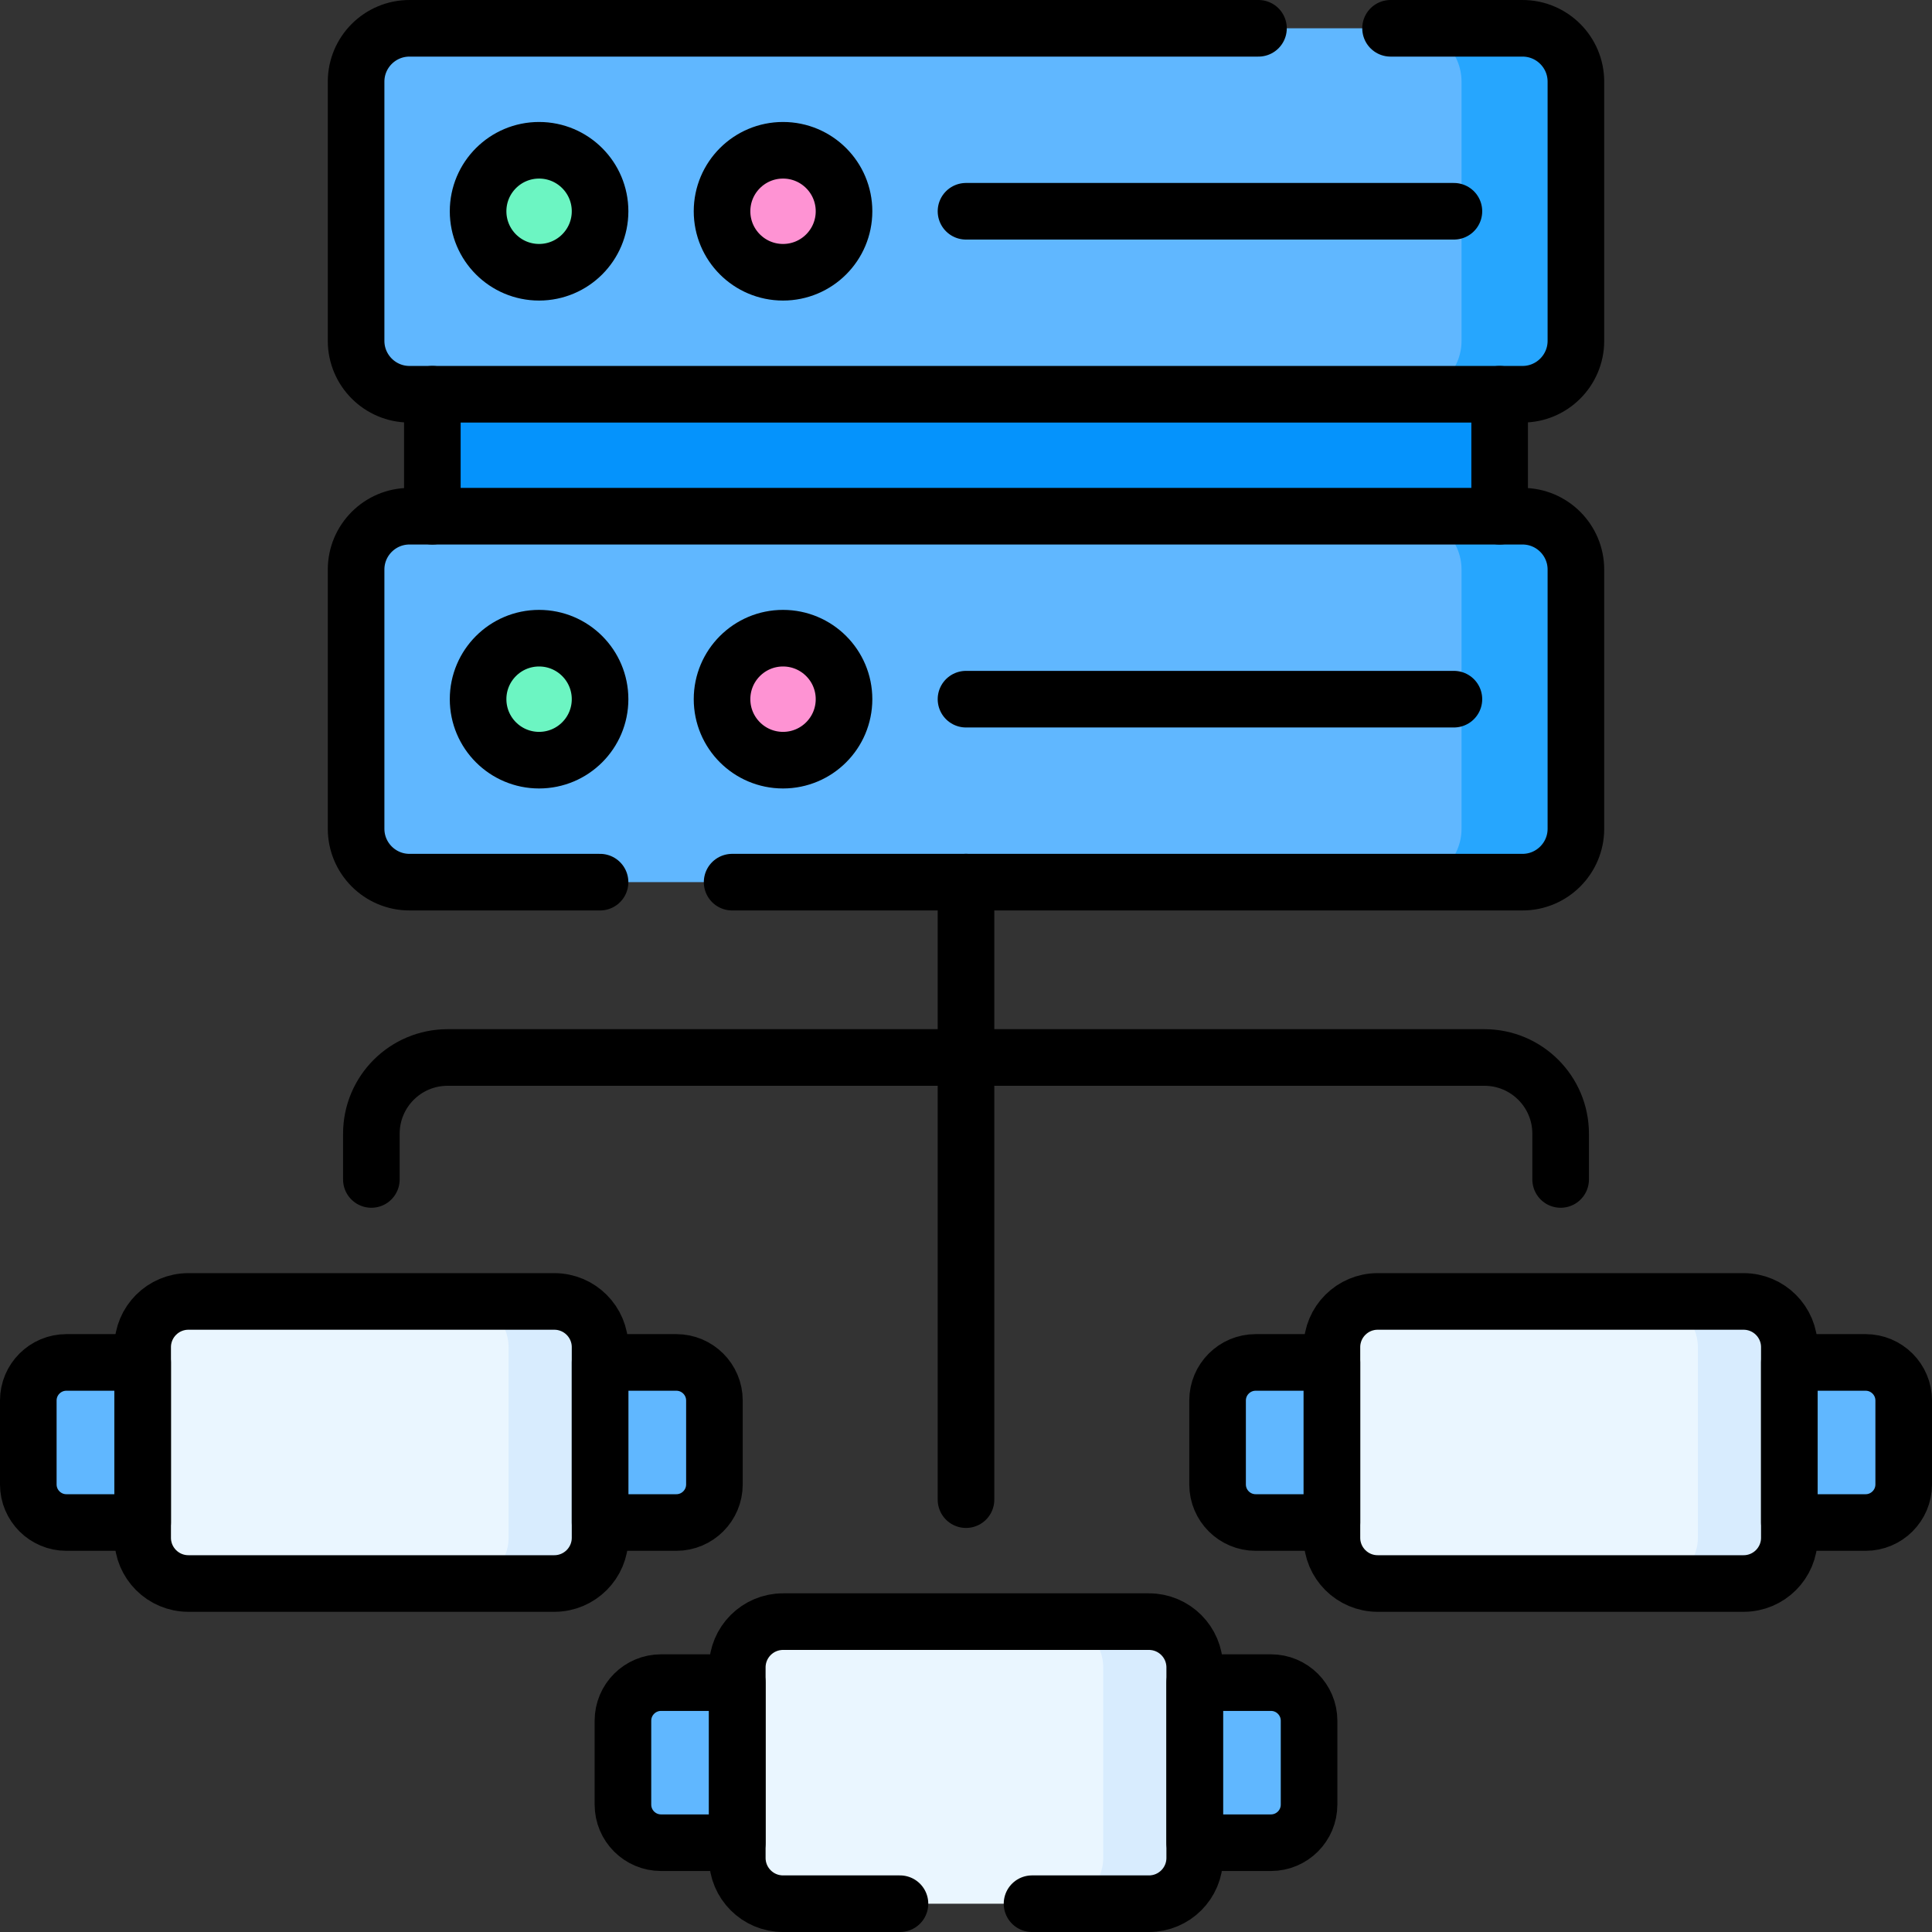
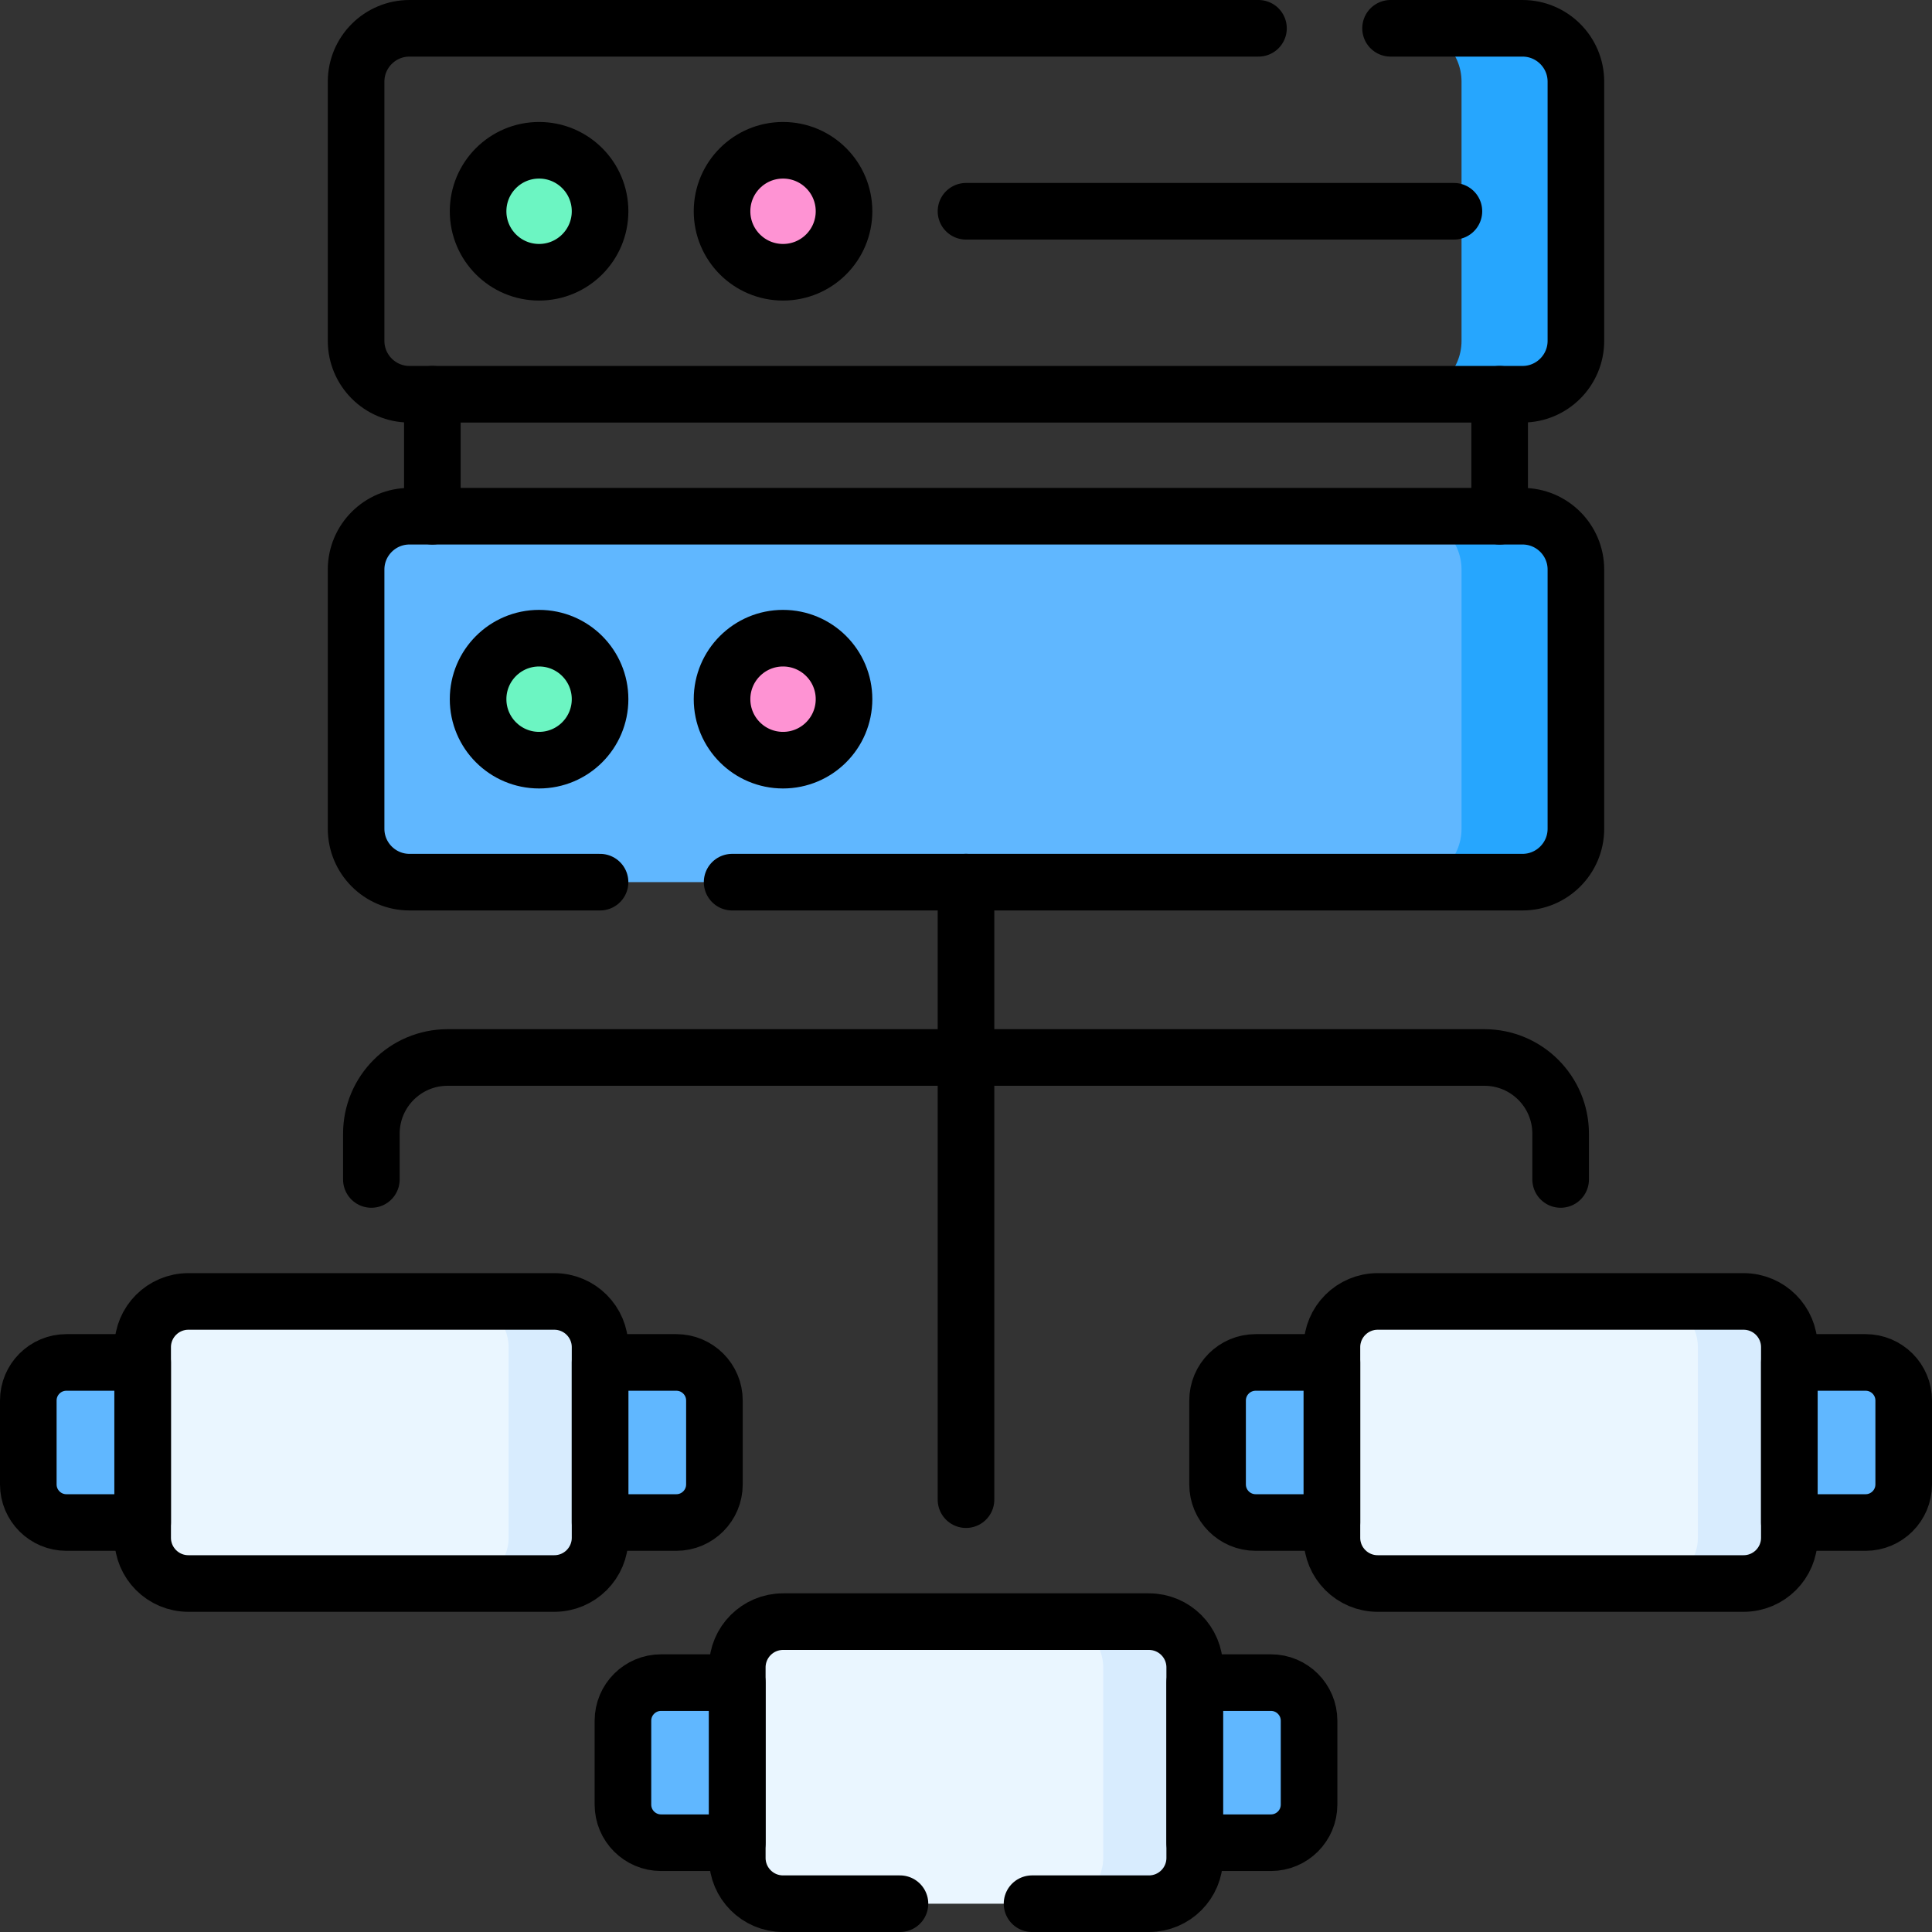
<svg xmlns="http://www.w3.org/2000/svg" version="1.1" id="Capa_1" x="0px" y="0px" viewBox="0 0 512 512" style="enable-background:new 0 0 512 512;" xml:space="preserve">
  <rect x="0" y="0" width="512" height="512" fill="#333333" stroke="none" />
  <g>
    <g>
-       <rect x="114.577" y="104.476" style="fill:#0593FC;" width="282.846" height="32.325" />
-       <path style="fill:#60B7FF;" d="M403.484,104.476H108.516c-7.811,0-14.142-6.332-14.142-14.142V21.642&#10;&#09;&#09;&#09;c0-7.811,6.332-14.142,14.142-14.142h294.967c7.811,0,14.142,6.332,14.142,14.142v68.691&#10;&#09;&#09;&#09;C417.626,98.144,411.294,104.476,403.484,104.476z" />
      <path style="fill:#26A6FE;" d="M403.484,7.5h-30.305c7.811,0,14.142,6.332,14.142,14.142v68.691&#10;&#09;&#09;&#09;c0,7.811-6.332,14.142-14.142,14.142h30.305c7.811,0,14.142-6.332,14.142-14.142V21.642C417.626,13.832,411.294,7.5,403.484,7.5z" />
      <circle style="fill:#6CF5C2;" cx="142.862" cy="55.988" r="16.163" />
      <circle style="fill:#FE93D3;" cx="207.512" cy="55.988" r="16.163" />
-       <path style="fill:#60B7FF;" d="M403.484,233.776H108.516c-7.811,0-14.142-6.332-14.142-14.142v-68.691&#10;&#09;&#09;&#09;c0-7.811,6.332-14.142,14.142-14.142h294.967c7.811,0,14.142,6.332,14.142,14.142v68.691&#10;&#09;&#09;&#09;C417.626,227.445,411.294,233.776,403.484,233.776z" />
+       <path style="fill:#60B7FF;" d="M403.484,233.776H108.516c-7.811,0-14.142-6.332-14.142-14.142v-68.691&#10;&#09;&#09;&#09;c0-7.811,6.332-14.142,14.142-14.142h294.967c7.811,0,14.142,6.332,14.142,14.142v68.691&#10;&#09;&#09;&#09;C417.626,227.445,411.294,233.776,403.484,233.776" />
      <path style="fill:#26A6FE;" d="M403.484,136.801h-30.305c7.811,0,14.142,6.332,14.142,14.142v68.691&#10;&#09;&#09;&#09;c0,7.811-6.332,14.142-14.142,14.142h30.305c7.811,0,14.142-6.332,14.142-14.142v-68.691&#10;&#09;&#09;&#09;C417.626,143.133,411.294,136.801,403.484,136.801z" />
      <circle style="fill:#6CF5C2;" cx="142.862" cy="185.289" r="16.163" />
      <circle style="fill:#FE93D3;" cx="207.512" cy="185.289" r="16.163" />
      <g>
        <path style="fill:#EAF6FF;" d="M146.902,419.646H49.927c-6.695,0-12.122-5.427-12.122-12.122v-50.508&#10;&#09;&#09;&#09;&#09;c0-6.695,5.427-12.122,12.122-12.122h96.976c6.695,0,12.122,5.427,12.122,12.122v50.508&#10;&#09;&#09;&#09;&#09;C159.024,414.219,153.597,419.646,146.902,419.646z" />
        <path style="fill:#D8ECFE;" d="M146.902,344.894h-24.244c6.695,0,12.122,5.427,12.122,12.122v50.508&#10;&#09;&#09;&#09;&#09;c0,6.695-5.427,12.122-12.122,12.122h24.244c6.695,0,12.122-5.427,12.122-12.122v-50.508&#10;&#09;&#09;&#09;&#09;C159.024,350.321,153.597,344.894,146.902,344.894z" />
        <path style="fill:#60B7FF;" d="M179.228,403.484h-20.203v-42.427h20.203c5.579,0,10.102,4.523,10.102,10.102v22.224&#10;&#09;&#09;&#09;&#09;C189.329,398.961,184.807,403.484,179.228,403.484z" />
        <path style="fill:#60B7FF;" d="M17.602,403.484h20.203v-42.427H17.602c-5.579,0-10.102,4.523-10.102,10.102v22.224&#10;&#09;&#09;&#09;&#09;C7.5,398.961,12.023,403.484,17.602,403.484z" />
      </g>
      <g>
        <path style="fill:#EAF6FF;" d="M462.073,419.646h-96.976c-6.695,0-12.122-5.427-12.122-12.122v-50.508&#10;&#09;&#09;&#09;&#09;c0-6.695,5.427-12.122,12.122-12.122h96.976c6.695,0,12.122,5.427,12.122,12.122v50.508&#10;&#09;&#09;&#09;&#09;C474.195,414.219,468.768,419.646,462.073,419.646z" />
        <path style="fill:#D8ECFE;" d="M462.073,344.894h-24.244c6.695,0,12.122,5.427,12.122,12.122v50.508&#10;&#09;&#09;&#09;&#09;c0,6.695-5.427,12.122-12.122,12.122h24.244c6.695,0,12.122-5.427,12.122-12.122v-50.508&#10;&#09;&#09;&#09;&#09;C474.195,350.321,468.768,344.894,462.073,344.894z" />
        <path style="fill:#60B7FF;" d="M494.398,403.484h-20.203v-42.427h20.203c5.579,0,10.102,4.523,10.102,10.102v22.224&#10;&#09;&#09;&#09;&#09;C504.5,398.961,499.977,403.484,494.398,403.484z" />
        <path style="fill:#60B7FF;" d="M332.772,403.484h20.203v-42.427h-20.203c-5.579,0-10.102,4.523-10.102,10.102v22.224&#10;&#09;&#09;&#09;&#09;C322.671,398.961,327.193,403.484,332.772,403.484z" />
      </g>
      <g>
        <path style="fill:#EAF6FF;" d="M304.488,504.5h-96.976c-6.695,0-12.122-5.427-12.122-12.122V441.87&#10;&#09;&#09;&#09;&#09;c0-6.695,5.427-12.122,12.122-12.122h96.976c6.695,0,12.122,5.427,12.122,12.122v50.508&#10;&#09;&#09;&#09;&#09;C316.61,499.073,311.183,504.5,304.488,504.5z" />
        <path style="fill:#D8ECFE;" d="M304.488,429.748h-24.244c6.695,0,12.122,5.427,12.122,12.122v50.508&#10;&#09;&#09;&#09;&#09;c0,6.695-5.427,12.122-12.122,12.122h24.244c6.695,0,12.122-5.427,12.122-12.122V441.87&#10;&#09;&#09;&#09;&#09;C316.61,435.175,311.183,429.748,304.488,429.748z" />
        <path style="fill:#60B7FF;" d="M336.813,488.337H316.61v-42.427h20.203c5.579,0,10.102,4.523,10.102,10.102v22.224&#10;&#09;&#09;&#09;&#09;C346.915,483.815,342.392,488.337,336.813,488.337z" />
        <path style="fill:#60B7FF;" d="M175.187,488.337h20.203v-42.427h-20.203c-5.579,0-10.102,4.523-10.102,10.102v22.224&#10;&#09;&#09;&#09;&#09;C165.085,483.815,169.608,488.337,175.187,488.337z" />
      </g>
    </g>
    <g>
      <line style="fill:none;stroke:#000000;stroke-width:15;stroke-linecap:round;stroke-linejoin:round;stroke-miterlimit:10;" x1="114.577" y1="136.801" x2="114.577" y2="104.476" />
      <line style="fill:none;stroke:#000000;stroke-width:15;stroke-linecap:round;stroke-linejoin:round;stroke-miterlimit:10;" x1="397.423" y1="104.476" x2="397.423" y2="136.801" />
      <path style="fill:none;stroke:#000000;stroke-width:15;stroke-linecap:round;stroke-linejoin:round;stroke-miterlimit:10;" d="&#10;&#09;&#09;&#09;M368.51,7.5h34.97c7.81,0,14.15,6.33,14.15,14.14v68.69c0,7.81-6.34,14.15-14.15,14.15H108.52c-7.81,0-14.15-6.34-14.15-14.15&#10;&#09;&#09;&#09;V21.64c0-7.81,6.34-14.14,14.15-14.14h224.99" />
      <circle style="fill:none;stroke:#000000;stroke-width:15;stroke-linecap:round;stroke-linejoin:round;stroke-miterlimit:10;" cx="142.862" cy="55.988" r="16.163" />
      <circle style="fill:none;stroke:#000000;stroke-width:15;stroke-linecap:round;stroke-linejoin:round;stroke-miterlimit:10;" cx="207.512" cy="55.988" r="16.163" />
      <line style="fill:none;stroke:#000000;stroke-width:15;stroke-linecap:round;stroke-linejoin:round;stroke-miterlimit:10;" x1="256" y1="55.988" x2="385.301" y2="55.988" />
      <path style="fill:none;stroke:#000000;stroke-width:15;stroke-linecap:round;stroke-linejoin:round;stroke-miterlimit:10;" d="&#10;&#09;&#09;&#09;M194.02,233.78h209.46c7.81,0,14.15-6.34,14.15-14.15v-68.69c0-7.81-6.34-14.14-14.15-14.14H108.52&#10;&#09;&#09;&#09;c-7.81,0-14.15,6.33-14.15,14.14v68.69c0,7.81,6.34,14.15,14.15,14.15h50.5" />
      <circle style="fill:none;stroke:#000000;stroke-width:15;stroke-linecap:round;stroke-linejoin:round;stroke-miterlimit:10;" cx="142.862" cy="185.289" r="16.163" />
      <circle style="fill:none;stroke:#000000;stroke-width:15;stroke-linecap:round;stroke-linejoin:round;stroke-miterlimit:10;" cx="207.512" cy="185.289" r="16.163" />
-       <line style="fill:none;stroke:#000000;stroke-width:15;stroke-linecap:round;stroke-linejoin:round;stroke-miterlimit:10;" x1="256" y1="185.289" x2="385.301" y2="185.289" />
      <path style="fill:none;stroke:#000000;stroke-width:15;stroke-linecap:round;stroke-linejoin:round;stroke-miterlimit:10;" d="&#10;&#09;&#09;&#09;M146.902,419.646H49.927c-6.695,0-12.122-5.427-12.122-12.122v-50.508c0-6.695,5.427-12.122,12.122-12.122h96.976&#10;&#09;&#09;&#09;c6.695,0,12.122,5.427,12.122,12.122v50.508C159.024,414.219,153.597,419.646,146.902,419.646z" />
      <path style="fill:none;stroke:#000000;stroke-width:15;stroke-linecap:round;stroke-linejoin:round;stroke-miterlimit:10;" d="&#10;&#09;&#09;&#09;M179.228,403.484h-20.203v-42.427h20.203c5.579,0,10.102,4.523,10.102,10.102v22.224&#10;&#09;&#09;&#09;C189.329,398.961,184.807,403.484,179.228,403.484z" />
      <path style="fill:none;stroke:#000000;stroke-width:15;stroke-linecap:round;stroke-linejoin:round;stroke-miterlimit:10;" d="&#10;&#09;&#09;&#09;M17.602,403.484h20.203v-42.427H17.602c-5.579,0-10.102,4.523-10.102,10.102v22.224C7.5,398.961,12.023,403.484,17.602,403.484z" />
      <path style="fill:none;stroke:#000000;stroke-width:15;stroke-linecap:round;stroke-linejoin:round;stroke-miterlimit:10;" d="&#10;&#09;&#09;&#09;M462.073,419.646h-96.976c-6.695,0-12.122-5.427-12.122-12.122v-50.508c0-6.695,5.427-12.122,12.122-12.122h96.976&#10;&#09;&#09;&#09;c6.695,0,12.122,5.427,12.122,12.122v50.508C474.195,414.219,468.768,419.646,462.073,419.646z" />
      <path style="fill:none;stroke:#000000;stroke-width:15;stroke-linecap:round;stroke-linejoin:round;stroke-miterlimit:10;" d="&#10;&#09;&#09;&#09;M494.398,403.484h-20.203v-42.427h20.203c5.579,0,10.102,4.523,10.102,10.102v22.224&#10;&#09;&#09;&#09;C504.5,398.961,499.977,403.484,494.398,403.484z" />
      <path style="fill:none;stroke:#000000;stroke-width:15;stroke-linecap:round;stroke-linejoin:round;stroke-miterlimit:10;" d="&#10;&#09;&#09;&#09;M332.772,403.484h20.203v-42.427h-20.203c-5.579,0-10.102,4.523-10.102,10.102v22.224&#10;&#09;&#09;&#09;C322.671,398.961,327.193,403.484,332.772,403.484z" />
      <path style="fill:none;stroke:#000000;stroke-width:15;stroke-linecap:round;stroke-linejoin:round;stroke-miterlimit:10;" d="&#10;&#09;&#09;&#09;M273.5,504.5h30.99c6.69,0,12.12-5.43,12.12-12.12v-50.51c0-6.69-5.43-12.12-12.12-12.12h-96.98c-6.69,0-12.12,5.43-12.12,12.12&#10;&#09;&#09;&#09;v50.51c0,6.69,5.43,12.12,12.12,12.12h30.99" />
      <path style="fill:none;stroke:#000000;stroke-width:15;stroke-linecap:round;stroke-linejoin:round;stroke-miterlimit:10;" d="&#10;&#09;&#09;&#09;M336.813,488.337H316.61v-42.427h20.203c5.579,0,10.102,4.523,10.102,10.102v22.224&#10;&#09;&#09;&#09;C346.915,483.815,342.392,488.337,336.813,488.337z" />
      <path style="fill:none;stroke:#000000;stroke-width:15;stroke-linecap:round;stroke-linejoin:round;stroke-miterlimit:10;" d="&#10;&#09;&#09;&#09;M175.187,488.337h20.203v-42.427h-20.203c-5.579,0-10.102,4.523-10.102,10.102v22.224&#10;&#09;&#09;&#09;C165.085,483.815,169.608,488.337,175.187,488.337z" />
      <line style="fill:none;stroke:#000000;stroke-width:15;stroke-linecap:round;stroke-linejoin:round;stroke-miterlimit:10;" x1="256" y1="233.776" x2="256" y2="397.423" />
      <path style="fill:none;stroke:#000000;stroke-width:15;stroke-linecap:round;stroke-linejoin:round;stroke-miterlimit:10;" d="&#10;&#09;&#09;&#09;M98.415,312.569v-12.122c0-11.158,9.045-20.203,20.203-20.203h274.764c11.158,0,20.203,9.045,20.203,20.203v12.122" />
    </g>
  </g>
  <g>
</g>
  <g>
</g>
  <g>
</g>
  <g>
</g>
  <g>
</g>
  <g>
</g>
  <g>
</g>
  <g>
</g>
  <g>
</g>
  <g>
</g>
  <g>
</g>
  <g>
</g>
  <g>
</g>
  <g>
</g>
  <g>
</g>
</svg>